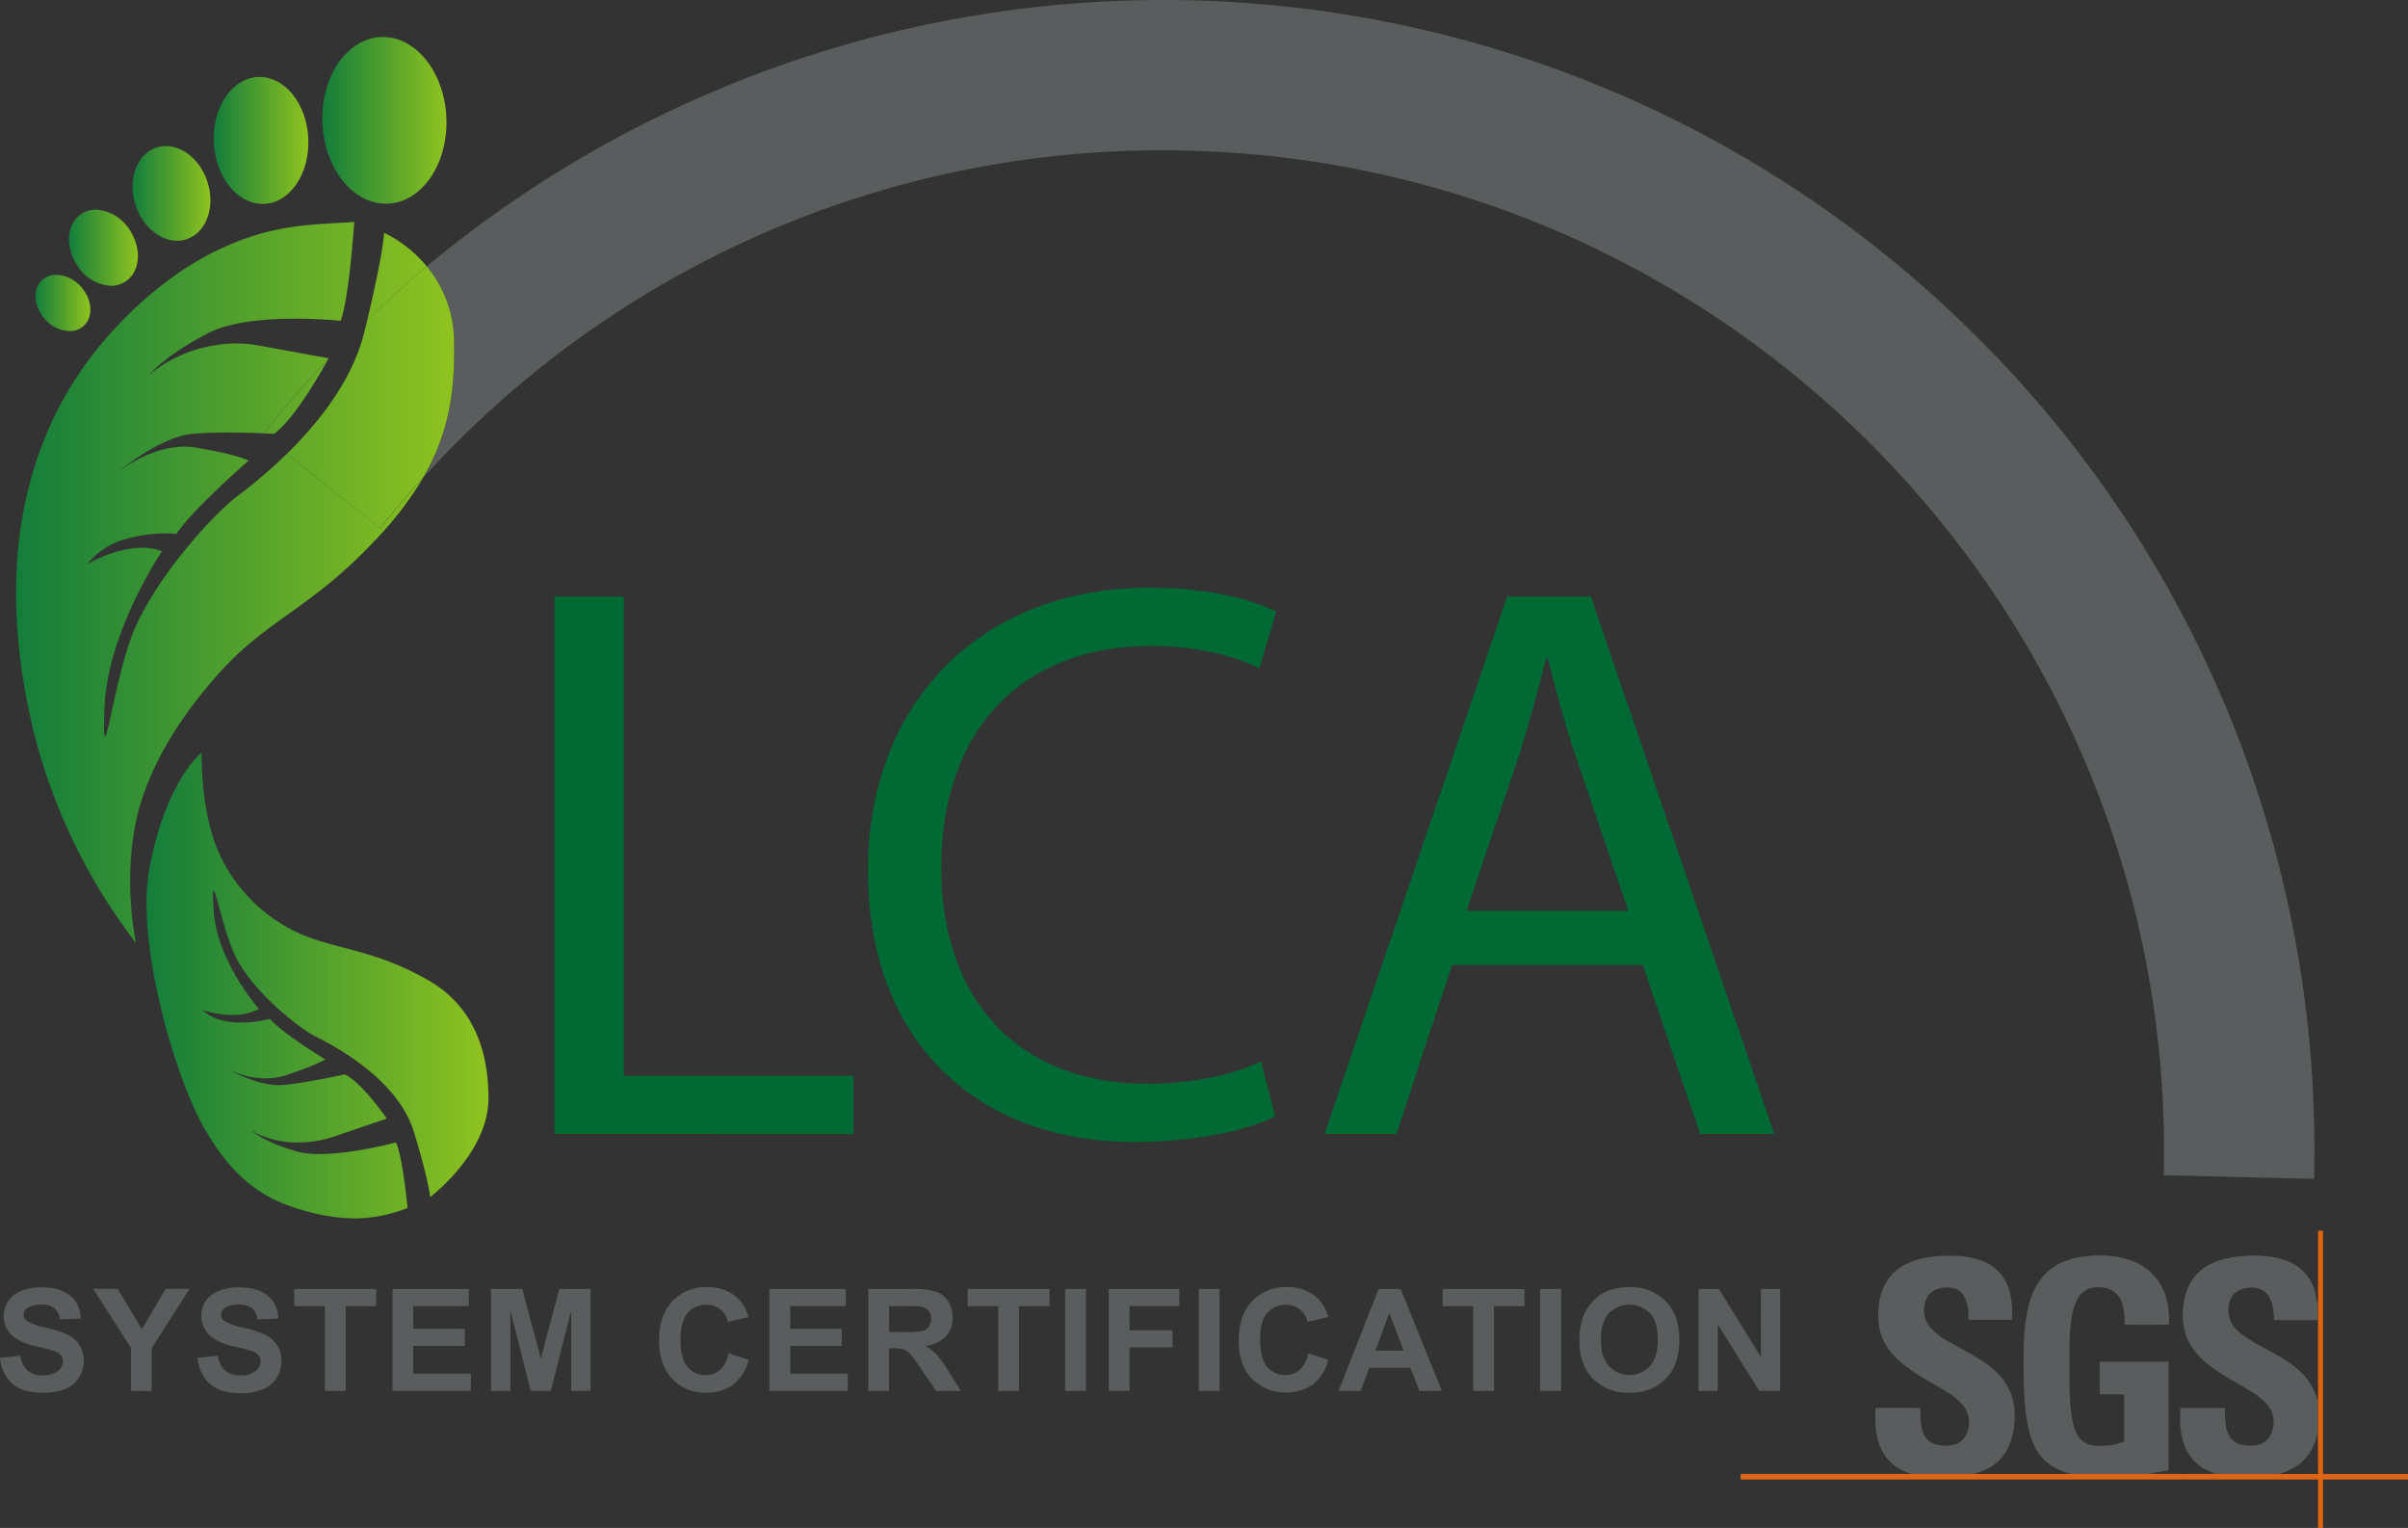
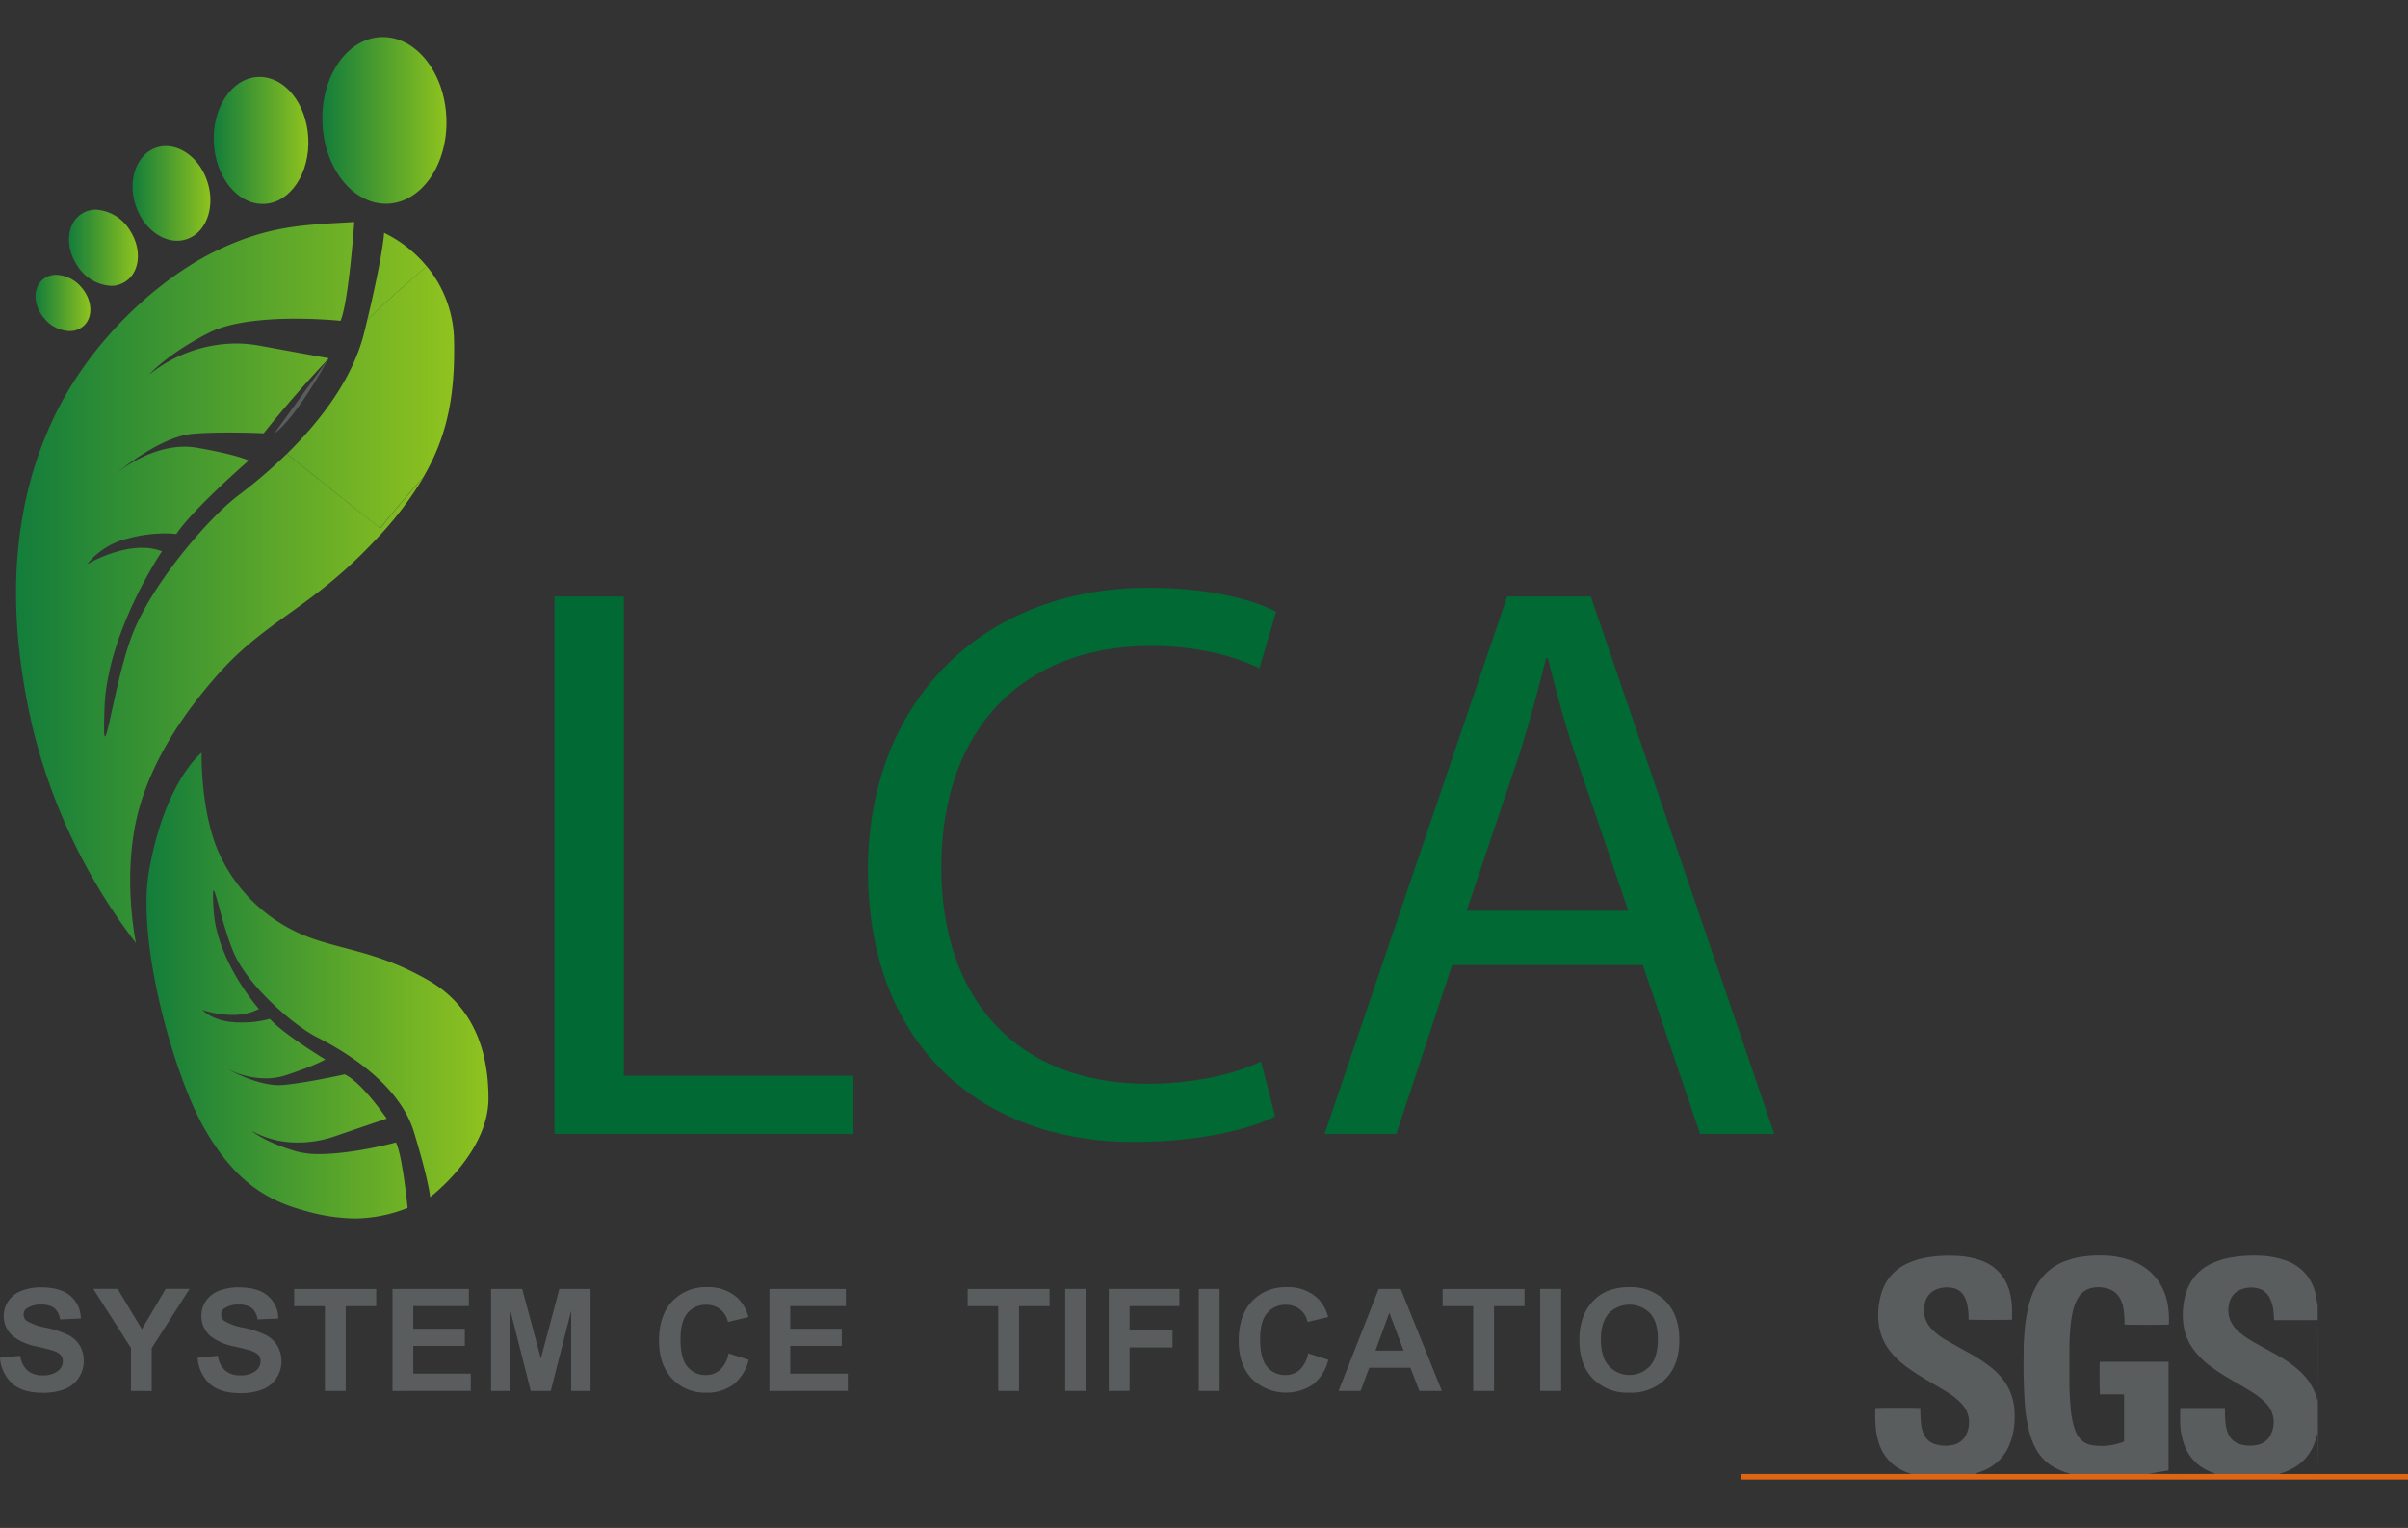
<svg xmlns="http://www.w3.org/2000/svg" xmlns:xlink="http://www.w3.org/1999/xlink" id="图层_1" data-name="图层 1" viewBox="0 0 560.69 355.69">
  <rect x="0" y="0" width="560.69" height="355.69" fill="#333333" stroke="none" />
  <defs>
    <style>.cls-1,.cls-3{fill:#5a5d5e;}.cls-2{fill:#006934;}.cls-3{fill-rule:evenodd;}.cls-4{stroke:#fff;stroke-miterlimit:10;stroke-width:4px;fill:url(#linear-gradient);}.cls-5{fill:none;}.cls-6{fill:url(#linear-gradient-2);}.cls-7{fill:url(#linear-gradient-3);}.cls-8{fill:url(#linear-gradient-4);}.cls-9{fill:url(#linear-gradient-5);}.cls-10{fill:url(#linear-gradient-6);}.cls-11{fill:url(#linear-gradient-7);}.cls-12{fill:url(#linear-gradient-8);}.cls-13{fill:url(#linear-gradient-9);}.cls-14{fill:url(#linear-gradient-10);}.cls-15{fill:url(#linear-gradient-11);}.cls-16{fill:#e06512;}</style>
    <linearGradient id="linear-gradient" x1="222.03" y1="172.07" x2="222.03" y2="172.07" gradientUnits="userSpaceOnUse">
      <stop offset="0" stop-color="#137d3b" />
      <stop offset="1" stop-color="#8fc31f" />
    </linearGradient>
    <linearGradient id="linear-gradient-2" x1="143.23" y1="184.09" x2="245.25" y2="184.09" xlink:href="#linear-gradient" />
    <linearGradient id="linear-gradient-3" x1="143.23" y1="255.41" x2="245.25" y2="255.41" xlink:href="#linear-gradient" />
    <linearGradient id="linear-gradient-4" x1="143.23" y1="212.06" x2="245.25" y2="212.06" xlink:href="#linear-gradient" />
    <linearGradient id="linear-gradient-5" x1="143.23" y1="212.29" x2="245.25" y2="212.29" xlink:href="#linear-gradient" />
    <linearGradient id="linear-gradient-6" x1="173.59" y1="349.23" x2="253.24" y2="349.23" xlink:href="#linear-gradient" />
    <linearGradient id="linear-gradient-7" x1="214.55" y1="147.82" x2="243.46" y2="147.82" xlink:href="#linear-gradient" />
    <linearGradient id="linear-gradient-8" x1="189.27" y1="152.49" x2="211.31" y2="152.49" xlink:href="#linear-gradient" />
    <linearGradient id="linear-gradient-9" x1="170.37" y1="164.82" x2="188.49" y2="164.82" xlink:href="#linear-gradient" />
    <linearGradient id="linear-gradient-10" x1="155.56" y1="177.45" x2="171.6" y2="177.45" xlink:href="#linear-gradient" />
    <linearGradient id="linear-gradient-11" x1="147.76" y1="190.32" x2="160.54" y2="190.32" xlink:href="#linear-gradient" />
  </defs>
  <path class="cls-1" d="M139.5,435.87l4.71-.46a5.61,5.61,0,0,0,1.72,3.45,5.24,5.24,0,0,0,3.51,1.11,5.43,5.43,0,0,0,3.52-1,2.9,2.9,0,0,0,1.19-2.3,2.15,2.15,0,0,0-.5-1.43,4,4,0,0,0-1.74-1c-.57-.19-1.86-.54-3.88-1a13.28,13.28,0,0,1-5.46-2.34,6.2,6.2,0,0,1-1.17-8.18,6.49,6.49,0,0,1,3-2.4,12.15,12.15,0,0,1,4.72-.83c3,0,5.28.66,6.8,2a6.92,6.92,0,0,1,2.4,5.24l-4.85.21a4.07,4.07,0,0,0-1.33-2.64,4.94,4.94,0,0,0-3.07-.8,5.6,5.6,0,0,0-3.3.86,1.74,1.74,0,0,0-.77,1.47,1.82,1.82,0,0,0,.72,1.45,13,13,0,0,0,4.45,1.58,23.5,23.5,0,0,1,5.23,1.71A6.74,6.74,0,0,1,158,432.9a7.07,7.07,0,0,1,1,3.78,7,7,0,0,1-4.38,6.47,13.69,13.69,0,0,1-5.22.87q-4.54,0-7-2.09A9,9,0,0,1,139.5,435.87Z" transform="translate(-139.5 -119.8)" />
  <path class="cls-1" d="M170,443.59v-10l-8.78-13.75h5.67l5.65,9.39,5.53-9.39h5.57l-8.81,13.78v10Z" transform="translate(-139.5 -119.8)" />
  <path class="cls-1" d="M185.52,435.87l4.71-.46a5.62,5.62,0,0,0,1.73,3.45,5.2,5.2,0,0,0,3.51,1.11,5.45,5.45,0,0,0,3.52-1,2.93,2.93,0,0,0,1.19-2.3,2.15,2.15,0,0,0-.5-1.43,4.11,4.11,0,0,0-1.74-1c-.57-.19-1.86-.54-3.88-1a13.15,13.15,0,0,1-5.46-2.34,6.14,6.14,0,0,1-2.21-4.78,6,6,0,0,1,1-3.4,6.49,6.49,0,0,1,3-2.4,12.12,12.12,0,0,1,4.72-.83c3,0,5.27.66,6.79,2a6.88,6.88,0,0,1,2.4,5.24l-4.84.21a4.11,4.11,0,0,0-1.33-2.64,5,5,0,0,0-3.07-.8,5.56,5.56,0,0,0-3.3.86,1.71,1.71,0,0,0-.77,1.47,1.82,1.82,0,0,0,.72,1.45,13,13,0,0,0,4.45,1.58,23.56,23.56,0,0,1,5.22,1.71,6.67,6.67,0,0,1,2.65,2.42,7,7,0,0,1,1,3.78,6.89,6.89,0,0,1-1.15,3.82,6.82,6.82,0,0,1-3.24,2.65,13.6,13.6,0,0,1-5.21.87c-3,0-5.36-.7-7-2.09A9,9,0,0,1,185.52,435.87Z" transform="translate(-139.5 -119.8)" />
  <path class="cls-1" d="M215.16,443.59V423.86H208v-4H227.1v4H220v19.73Z" transform="translate(-139.5 -119.8)" />
  <path class="cls-1" d="M230.89,443.59V419.85h17.78v4H235.73v5.27h12v4h-12v6.46h13.4v4Z" transform="translate(-139.5 -119.8)" />
  <path class="cls-1" d="M253.84,443.59V419.85h7.25l4.35,16.2,4.3-16.2H277v23.74h-4.5V424.9l-4.76,18.69h-4.66l-4.74-18.69v18.69Z" transform="translate(-139.5 -119.8)" />
  <path class="cls-1" d="M309.14,434.86l4.69,1.48a10.38,10.38,0,0,1-3.59,5.77,10.28,10.28,0,0,1-6.37,1.89,10.38,10.38,0,0,1-7.85-3.23c-2-2.16-3.07-5.1-3.07-8.84q0-5.93,3.09-9.21a10.67,10.67,0,0,1,8.13-3.28,10,10,0,0,1,7.14,2.58,9.36,9.36,0,0,1,2.46,4.37L309,427.53a5,5,0,0,0-1.78-2.92,5.13,5.13,0,0,0-3.28-1.07,5.47,5.47,0,0,0-4.33,1.9c-1.1,1.26-1.66,3.31-1.66,6.14q0,4.5,1.64,6.41a5.35,5.35,0,0,0,4.25,1.91,4.85,4.85,0,0,0,3.32-1.21A7,7,0,0,0,309.14,434.86Z" transform="translate(-139.5 -119.8)" />
  <path class="cls-1" d="M318.66,443.59V419.85h17.78v4H323.5v5.27h12v4h-12v6.46h13.4v4Z" transform="translate(-139.5 -119.8)" />
-   <path class="cls-1" d="M341.69,443.59V419.85h10.19a17.46,17.46,0,0,1,5.58.64,5.47,5.47,0,0,1,2.79,2.27,6.79,6.79,0,0,1,1.05,3.75,6.29,6.29,0,0,1-1.59,4.41,7.65,7.65,0,0,1-4.74,2.19,11.36,11.36,0,0,1,2.59,2,26.93,26.93,0,0,1,2.76,3.85l2.93,4.63h-5.8l-3.5-5.16a32.36,32.36,0,0,0-2.55-3.49,3.76,3.76,0,0,0-1.45-1,8,8,0,0,0-2.44-.27h-1v9.91Zm4.84-13.7h3.58a19,19,0,0,0,4.35-.29,2.67,2.67,0,0,0,1.36-1,3.07,3.07,0,0,0,.49-1.79,2.82,2.82,0,0,0-.65-1.93,3,3,0,0,0-1.82-.93c-.39-.06-1.57-.09-3.53-.09h-3.78Z" transform="translate(-139.5 -119.8)" />
  <path class="cls-1" d="M371.93,443.59V423.86h-7.12v-4h19.06v4h-7.1v19.73Z" transform="translate(-139.5 -119.8)" />
  <path class="cls-1" d="M387.52,443.59V419.85h4.84v23.74Z" transform="translate(-139.5 -119.8)" />
  <path class="cls-1" d="M397.67,443.59V419.85h16.44v4h-11.6v5.63h10v4h-10v10.09Z" transform="translate(-139.5 -119.8)" />
  <path class="cls-1" d="M418.63,443.59V419.85h4.84v23.74Z" transform="translate(-139.5 -119.8)" />
  <path class="cls-1" d="M444.09,434.86l4.7,1.48a10.44,10.44,0,0,1-3.59,5.77A11.39,11.39,0,0,1,431,440.77c-2.05-2.16-3.07-5.1-3.07-8.84q0-5.93,3.09-9.21a10.67,10.67,0,0,1,8.13-3.28,10,10,0,0,1,7.15,2.58,9.35,9.35,0,0,1,2.45,4.37l-4.79,1.14a5,5,0,0,0-1.78-2.92,5.13,5.13,0,0,0-3.28-1.07,5.45,5.45,0,0,0-4.32,1.9q-1.67,1.89-1.66,6.14,0,4.5,1.63,6.41a5.35,5.35,0,0,0,4.26,1.91,4.89,4.89,0,0,0,3.32-1.21A7.07,7.07,0,0,0,444.09,434.86Z" transform="translate(-139.5 -119.8)" />
  <path class="cls-1" d="M475.23,443.59H470l-2.1-5.39h-9.58l-2,5.39h-5.14l9.34-23.74h5.12Zm-8.91-9.39L463,425.39l-3.23,8.81Z" transform="translate(-139.5 -119.8)" />
  <path class="cls-1" d="M482.53,443.59V423.86h-7.12v-4h19.06v4h-7.1v19.73Z" transform="translate(-139.5 -119.8)" />
  <path class="cls-1" d="M498.12,443.59V419.85H503v23.74Z" transform="translate(-139.5 -119.8)" />
  <path class="cls-1" d="M507.26,431.87a15,15,0,0,1,1.09-6.09,11.15,11.15,0,0,1,2.24-3.26,9.34,9.34,0,0,1,3.1-2.14,13.36,13.36,0,0,1,5.17-.94,11.34,11.34,0,0,1,8.48,3.26q3.18,3.26,3.18,9.05t-3.16,9a11.21,11.21,0,0,1-8.44,3.25,11.33,11.33,0,0,1-8.5-3.23Q507.26,437.53,507.26,431.87Zm5-.17c0,2.69.62,4.73,1.88,6.12a6.52,6.52,0,0,0,9.53,0q1.85-2.07,1.85-6.2t-1.8-6.09a6.75,6.75,0,0,0-9.63,0Q512.25,427.61,512.25,431.7Z" transform="translate(-139.5 -119.8)" />
-   <path class="cls-1" d="M535,443.59V419.85h4.72l9.81,15.86V419.85H554v23.74h-4.86l-9.67-15.48v15.48Z" transform="translate(-139.5 -119.8)" />
  <path class="cls-2" d="M268.6,258.66h16.15V370.23h53.47v13.55H268.6Z" transform="translate(-139.5 -119.8)" />
  <path class="cls-2" d="M436.42,379.7c-5.94,3-17.82,5.94-33,5.94-35.27,0-61.82-22.28-61.82-63.3,0-39.17,26.55-65.72,65.34-65.72,15.6,0,25.44,3.34,29.71,5.57l-3.9,13.18c-6.13-3-14.85-5.2-25.25-5.2-29.33,0-48.82,18.75-48.82,51.61,0,30.63,17.63,50.31,48.08,50.31,9.84,0,19.86-2,26.36-5.2Z" transform="translate(-139.5 -119.8)" />
  <path class="cls-2" d="M477.63,344.43l-13,39.35H447.92l42.52-125.12h19.49l42.7,125.12H535.36L522,344.43Zm41-12.62-12.25-36c-2.78-8.17-4.64-15.59-6.5-22.83h-.37c-1.85,7.42-3.9,15-6.31,22.65L481,331.81Z" transform="translate(-139.5 -119.8)" />
  <path class="cls-3" d="M679.24,464.65c0-.6,0-.57-.57-.57H544.8v-1.15h39.53s0-.05,0-.08l-.3-.11a11.75,11.75,0,0,1-3.95-2.21,10.72,10.72,0,0,1-3.08-4.77,17.34,17.34,0,0,1-.72-3.42,32.2,32.2,0,0,1-.11-4.28c0-.16,0-.32.06-.47.26-.08,10-.1,10.41,0,0,.11,0,.24,0,.36,0,1,.06,2,.13,3a8.49,8.49,0,0,0,.55,2.43,4.23,4.23,0,0,0,2.82,2.63,8,8,0,0,0,3.92.19,4.39,4.39,0,0,0,3.49-3,6.27,6.27,0,0,0-1.63-6.95,15.59,15.59,0,0,0-3-2.36c-1.54-.94-3.1-1.85-4.66-2.77a53.39,53.39,0,0,1-4.63-3,20.28,20.28,0,0,1-4-3.75,12.7,12.7,0,0,1-2.72-6.89,17.42,17.42,0,0,1,.7-6.73,10.9,10.9,0,0,1,5.8-6.73,18.17,18.17,0,0,1,5.14-1.55,30.9,30.9,0,0,1,6-.33,20.23,20.23,0,0,1,6,1,10.58,10.58,0,0,1,4.94,3.4,11.14,11.14,0,0,1,2,4.15,17.64,17.64,0,0,1,.51,4.58c0,.46,0,.93,0,1.39a3.11,3.11,0,0,1,0,.33c-.31.08-9.78.09-10.13,0,0-.13,0-.27,0-.4a13.6,13.6,0,0,0-.36-3.31,7.85,7.85,0,0,0-.49-1.41,3.85,3.85,0,0,0-3-2.27,6.53,6.53,0,0,0-3.42.28,4.26,4.26,0,0,0-2.82,3,6.41,6.41,0,0,0,.06,4,6.74,6.74,0,0,0,1.5,2.36,13.84,13.84,0,0,0,3.16,2.44c1.76,1,3.55,2,5.34,3a37,37,0,0,1,5.16,3.34,16.73,16.73,0,0,1,3.28,3.44,13,13,0,0,1,2.18,5.62,19,19,0,0,1,.07,4.2,15.93,15.93,0,0,1-1,4.47,10.81,10.81,0,0,1-5.73,6.19c-.7.33-1.45.56-2.17.84l-.36.12c.3.08,21.91.1,22.38,0l-.41-.13a14.49,14.49,0,0,1-3.8-1.61,10.88,10.88,0,0,1-3.89-4.08,18,18,0,0,1-1.77-5A36,36,0,0,1,611,447c-.08-1.19-.15-2.38-.2-3.58-.13-2.78-.15-5.56-.1-8.34,0-1.34,0-2.67.12-4a38.09,38.09,0,0,1,1-7.13,17.91,17.91,0,0,1,2.18-5.39,12.61,12.61,0,0,1,6.51-5.24,19.19,19.19,0,0,1,4.49-1.06,28.74,28.74,0,0,1,4.54-.18,19.84,19.84,0,0,1,6.42,1.25,12.81,12.81,0,0,1,6.38,5.11,13.79,13.79,0,0,1,1.8,4.49,19.76,19.76,0,0,1,.36,5.09.43.43,0,0,1,0,.12c-.27.08-9.84.09-10.31,0,0-.12,0-.26,0-.39a20.78,20.78,0,0,0-.19-2.95,8.37,8.37,0,0,0-.64-2.3,4.76,4.76,0,0,0-3.11-2.73,7.58,7.58,0,0,0-3.51-.2,4.87,4.87,0,0,0-3.38,2.4,10.56,10.56,0,0,0-1.23,3.2,25.9,25.9,0,0,0-.57,3.92c-.14,1.67-.21,3.35-.21,5,0,2.68,0,5.36,0,8,0,1.78.15,3.55.28,5.32a20.93,20.93,0,0,0,.75,4.37,9.53,9.53,0,0,0,.76,1.94,4.75,4.75,0,0,0,3.62,2.53,13.82,13.82,0,0,0,5.86-.38c.41-.11.82-.25,1.23-.37a.28.28,0,0,0,.24-.32,1.92,1.92,0,0,1,0-.24V444.93c0-.56,0-.54-.56-.54h-5.06c-.09-.28-.13-6.84-.05-7.58l.49,0H644l.44,0c0,.14,0,.25,0,.36v24.58c0,.32,0,.35-.33.4l-3.59.6-.66.11c.3.09,14.9.11,15.4,0a.59.59,0,0,0-.33-.17,11.78,11.78,0,0,1-3.75-2.07,10.63,10.63,0,0,1-3.22-4.87,16.87,16.87,0,0,1-.78-4,34.36,34.36,0,0,1,0-3.93,1.29,1.29,0,0,1,0-.25h10.39c0,.12,0,.23,0,.35,0,.88,0,1.76.09,2.64a9.4,9.4,0,0,0,.55,2.72,4.25,4.25,0,0,0,2.89,2.73,8.13,8.13,0,0,0,3.89.18,4.41,4.41,0,0,0,3.52-3.11,6.28,6.28,0,0,0-1.51-6.74,16,16,0,0,0-3.1-2.46c-1.61-1-3.24-1.94-4.87-2.89s-3-1.81-4.45-2.85a19.27,19.27,0,0,1-4.46-4.37,12.47,12.47,0,0,1-2.26-6,17.57,17.57,0,0,1,.64-6.95,10.91,10.91,0,0,1,5.81-6.81,17.76,17.76,0,0,1,4.82-1.5,31.28,31.28,0,0,1,6.48-.4,20.34,20.34,0,0,1,5.78,1,10.81,10.81,0,0,1,5,3.26,10.7,10.7,0,0,1,2.2,4.37c.19.76.29,1.53.44,2.29l.06.24h.07m-10.18,3.83c0-.14,0-.22,0-.3,0-.66-.07-1.32-.15-2a7.77,7.77,0,0,0-.79-2.75,4.2,4.2,0,0,0-3-2.39,6.72,6.72,0,0,0-3.53.23,4.33,4.33,0,0,0-2.57,2.21,5.73,5.73,0,0,0-.53,1.9,6.29,6.29,0,0,0,.43,3.24A7.87,7.87,0,0,0,661,430a21.55,21.55,0,0,0,3.54,2.39c1.92,1.08,3.87,2.12,5.77,3.21a25.6,25.6,0,0,1,4.85,3.55,13.49,13.49,0,0,1,3.9,6.46c0,.07,0,.13.09.24.1-.44.08-18.46,0-18.75Zm10.15,26.46h-.06c-.15.56-.29,1.12-.47,1.66a10.92,10.92,0,0,1-4,5.62,13.73,13.73,0,0,1-4,1.93.66.66,0,0,0-.35.18h9Z" transform="translate(-139.5 -119.8)" />
  <path class="cls-4" d="M222,172.07" transform="translate(-139.5 -119.8)" />
  <path class="cls-5" d="M200.87,220.68c-1.94-.08-4.86-.17-8-.17-2.82,0-5.81.07-8.43.29-7.75.63-17.58,9-17.59,9s7.17-6,15.58-6a16.73,16.73,0,0,1,2.81.23c9.58,1.65,12.14,3,12.14,3s-13.16,11.47-16.84,17.11a19.47,19.47,0,0,0-2.66-.15,33.37,33.37,0,0,0-8.69,1.2,17.31,17.31,0,0,0-9.45,6s6.37-3.85,12.81-3.85a13,13,0,0,1,4.65.81s-12.74,18.75-13.38,36.39c-.18,4.79-.14,6.71.11,6.71.66,0,2.76-13.75,6-22.75,4.41-12.35,18.26-28.22,25-33.32a117,117,0,0,0,11.32-9.7L200.63,221Z" transform="translate(-139.5 -119.8)" />
-   <path class="cls-1" d="M599.88,198.29a268.09,268.09,0,0,0-361-16.49,27.75,27.75,0,0,1,6.35,17.59c.23,12.45-1.57,22-7.18,31.61a231.79,231.79,0,0,1,172.33-76.2c128.47,0,233,104.51,233,233,0,1.72,0,3.55-.07,5.59l35,.83c.05-2.32.08-4.42.08-6.42A266.25,266.25,0,0,0,599.88,198.29Z" transform="translate(-139.5 -119.8)" />
  <path class="cls-6" d="M228.93,174s-.12,4.38-3.9,20.25q6.74-6.47,13.85-12.42A29.45,29.45,0,0,0,228.93,174Z" transform="translate(-139.5 -119.8)" />
  <path class="cls-7" d="M206.27,225.46a117,117,0,0,1-11.32,9.7c-6.77,5.1-20.62,21-25,33.32-3.22,9-5.32,22.75-6,22.75-.25,0-.29-1.92-.11-6.71.64-17.64,13.38-36.39,13.38-36.39a13,13,0,0,0-4.65-.81c-6.44,0-12.81,3.85-12.81,3.85a17.31,17.31,0,0,1,9.45-6,33.37,33.37,0,0,1,8.69-1.2,19.47,19.47,0,0,1,2.66.15c3.68-5.64,16.84-17.11,16.84-17.11s-2.56-1.36-12.14-3a16.73,16.73,0,0,0-2.81-.23c-8.41,0-15.57,6-15.58,6s9.84-8.39,17.59-9c2.62-.22,5.61-.29,8.43-.29,3.13,0,6.05.09,8,.17q7.22-9,15.08-17.34a.92.92,0,0,0,.07-.13s-1-.16-16.13-2.93a30.69,30.69,0,0,0-5.52-.5,32.39,32.39,0,0,0-20.18,7.28s3.95-4.65,13.82-9.72c5.25-2.7,13.6-3.33,20.27-3.33,5.9,0,10.5.49,10.5.49,1.94-4.72,3.19-23,3.19-23-11.54.68-19.87.69-32.56,6.91S160.28,199,151.56,218s-11.25,42.29-4.4,71.44a134.88,134.88,0,0,0,24,49.9s-3.53-16.53.86-31.75c3.32-11.47,10.37-22,18.54-31.15C201.72,264,212,261.37,226.67,245.76A81.54,81.54,0,0,0,238.05,231c-3.45,3.8-6.81,7.72-10,11.77Z" transform="translate(-139.5 -119.8)" />
-   <path class="cls-1" d="M203.3,220.79c5-3.57,11.91-16.09,12.65-17.45q-7.84,8.29-15.08,17.34Z" transform="translate(-139.5 -119.8)" />
-   <path class="cls-8" d="M203.3,220.79c5-3.57,11.91-16.09,12.65-17.45q-7.84,8.29-15.08,17.34Z" transform="translate(-139.5 -119.8)" />
+   <path class="cls-1" d="M203.3,220.79c5-3.57,11.91-16.09,12.65-17.45Z" transform="translate(-139.5 -119.8)" />
  <path class="cls-9" d="M245.23,199.39a27.75,27.75,0,0,0-6.35-17.59q-7.12,6-13.85,12.42c-.22.92-.45,1.88-.7,2.89-2.76,11.28-10.76,21.21-18.06,28.35L228,242.77c3.23-4.05,6.59-8,10-11.77C243.66,221.39,245.46,211.84,245.23,199.39Z" transform="translate(-139.5 -119.8)" />
  <path class="cls-10" d="M253.24,375.5c0-12.74-4.62-22-13.76-27.36C227.17,341,218.62,341,210,337.42a37.43,37.43,0,0,1-19.88-19.89c-4-9.75-3.67-22.51-3.67-22.51s-8.53,6.55-12.25,27.51c-3,17.08,6.1,48.21,12.91,60s13.88,16.59,23.5,19.16a44.07,44.07,0,0,0,11.55,1.75A34.09,34.09,0,0,0,234.41,401s-1.2-12.29-2.72-15.25c0,0-10,2.7-17.79,2.7a19.69,19.69,0,0,1-5.35-.61c-7.49-2.16-10.52-4.82-10.52-4.82A21.81,21.81,0,0,0,209,385.76a26.2,26.2,0,0,0,8.48-1.45c11.33-3.87,12.07-4.11,12.07-4.11s-5.74-8.43-9.8-10.3c0,0-8.31,1.87-14.15,2.46-.36,0-.73.05-1.1.05-5.63,0-12.23-3.89-12.23-3.9a19.65,19.65,0,0,0,9.05,2.32,15.33,15.33,0,0,0,4.84-.76c7.17-2.38,9.07-3.64,9.07-3.64s-10-6.09-12.88-9.45a24.22,24.22,0,0,1-6.6.84c-.62,0-1.26,0-1.94-.07-4.95-.35-7.18-2.85-7.18-2.85a22.37,22.37,0,0,0,6.94,1.17,13.26,13.26,0,0,0,6.22-1.39s-9.83-11.1-10.55-23c-.2-3.28-.19-4.58,0-4.58.5,0,2.27,9,4.79,14.71,3.49,7.84,14.11,16.84,19.25,19.43s19,10.24,22.6,22.08,3.77,15.16,3.77,15.16S253.24,388.24,253.24,375.5Z" transform="translate(-139.5 -119.8)" />
  <path class="cls-11" d="M243.44,147.28c-.4-10.53-7-18.86-14.75-18.86h-.42c-8,.3-14.11,9.23-13.7,19.94.4,10.53,7,18.86,14.76,18.86h.41C237.71,166.92,243.85,158,243.44,147.28Z" transform="translate(-139.5 -119.8)" />
  <path class="cls-12" d="M211.28,151.93c-.4-8-5.43-14.22-11.31-14.22h-.43c-6.07.31-10.66,7.17-10.25,15.32.41,8,5.43,14.23,11.33,14.23l.42,0C207.11,167,211.7,160.09,211.28,151.93Z" transform="translate(-139.5 -119.8)" />
  <path class="cls-13" d="M187.79,162.09c-1.63-5-5.66-8.28-9.66-8.28a7.15,7.15,0,0,0-2.19.34c-4.61,1.51-6.79,7.51-4.87,13.4,1.63,5,5.67,8.29,9.66,8.29a6.87,6.87,0,0,0,2.19-.35C187.53,174,189.71,168,187.79,162.09Z" transform="translate(-139.5 -119.8)" />
  <path class="cls-14" d="M169.76,173.44a10,10,0,0,0-7.95-4.84,6.13,6.13,0,0,0-3.35,1c-3.41,2.22-3.88,7.54-1.05,11.9a9.93,9.93,0,0,0,7.94,4.84,6.06,6.06,0,0,0,3.35-1C172.12,183.12,172.59,177.8,169.76,173.44Z" transform="translate(-139.5 -119.8)" />
  <path class="cls-15" d="M158.33,186.54a7.92,7.92,0,0,0-5.71-2.76,4.81,4.81,0,0,0-3.3,1.21c-2.31,2.09-2,6.17.65,9.12a7.94,7.94,0,0,0,5.71,2.76,4.81,4.81,0,0,0,3.3-1.21C161.29,193.57,161,189.49,158.33,186.54Z" transform="translate(-139.5 -119.8)" />
  <rect class="cls-16" x="405.31" y="343.13" width="155.39" height="1.28" />
-   <rect class="cls-16" x="539.75" y="286.5" width="1.15" height="69.19" />
</svg>